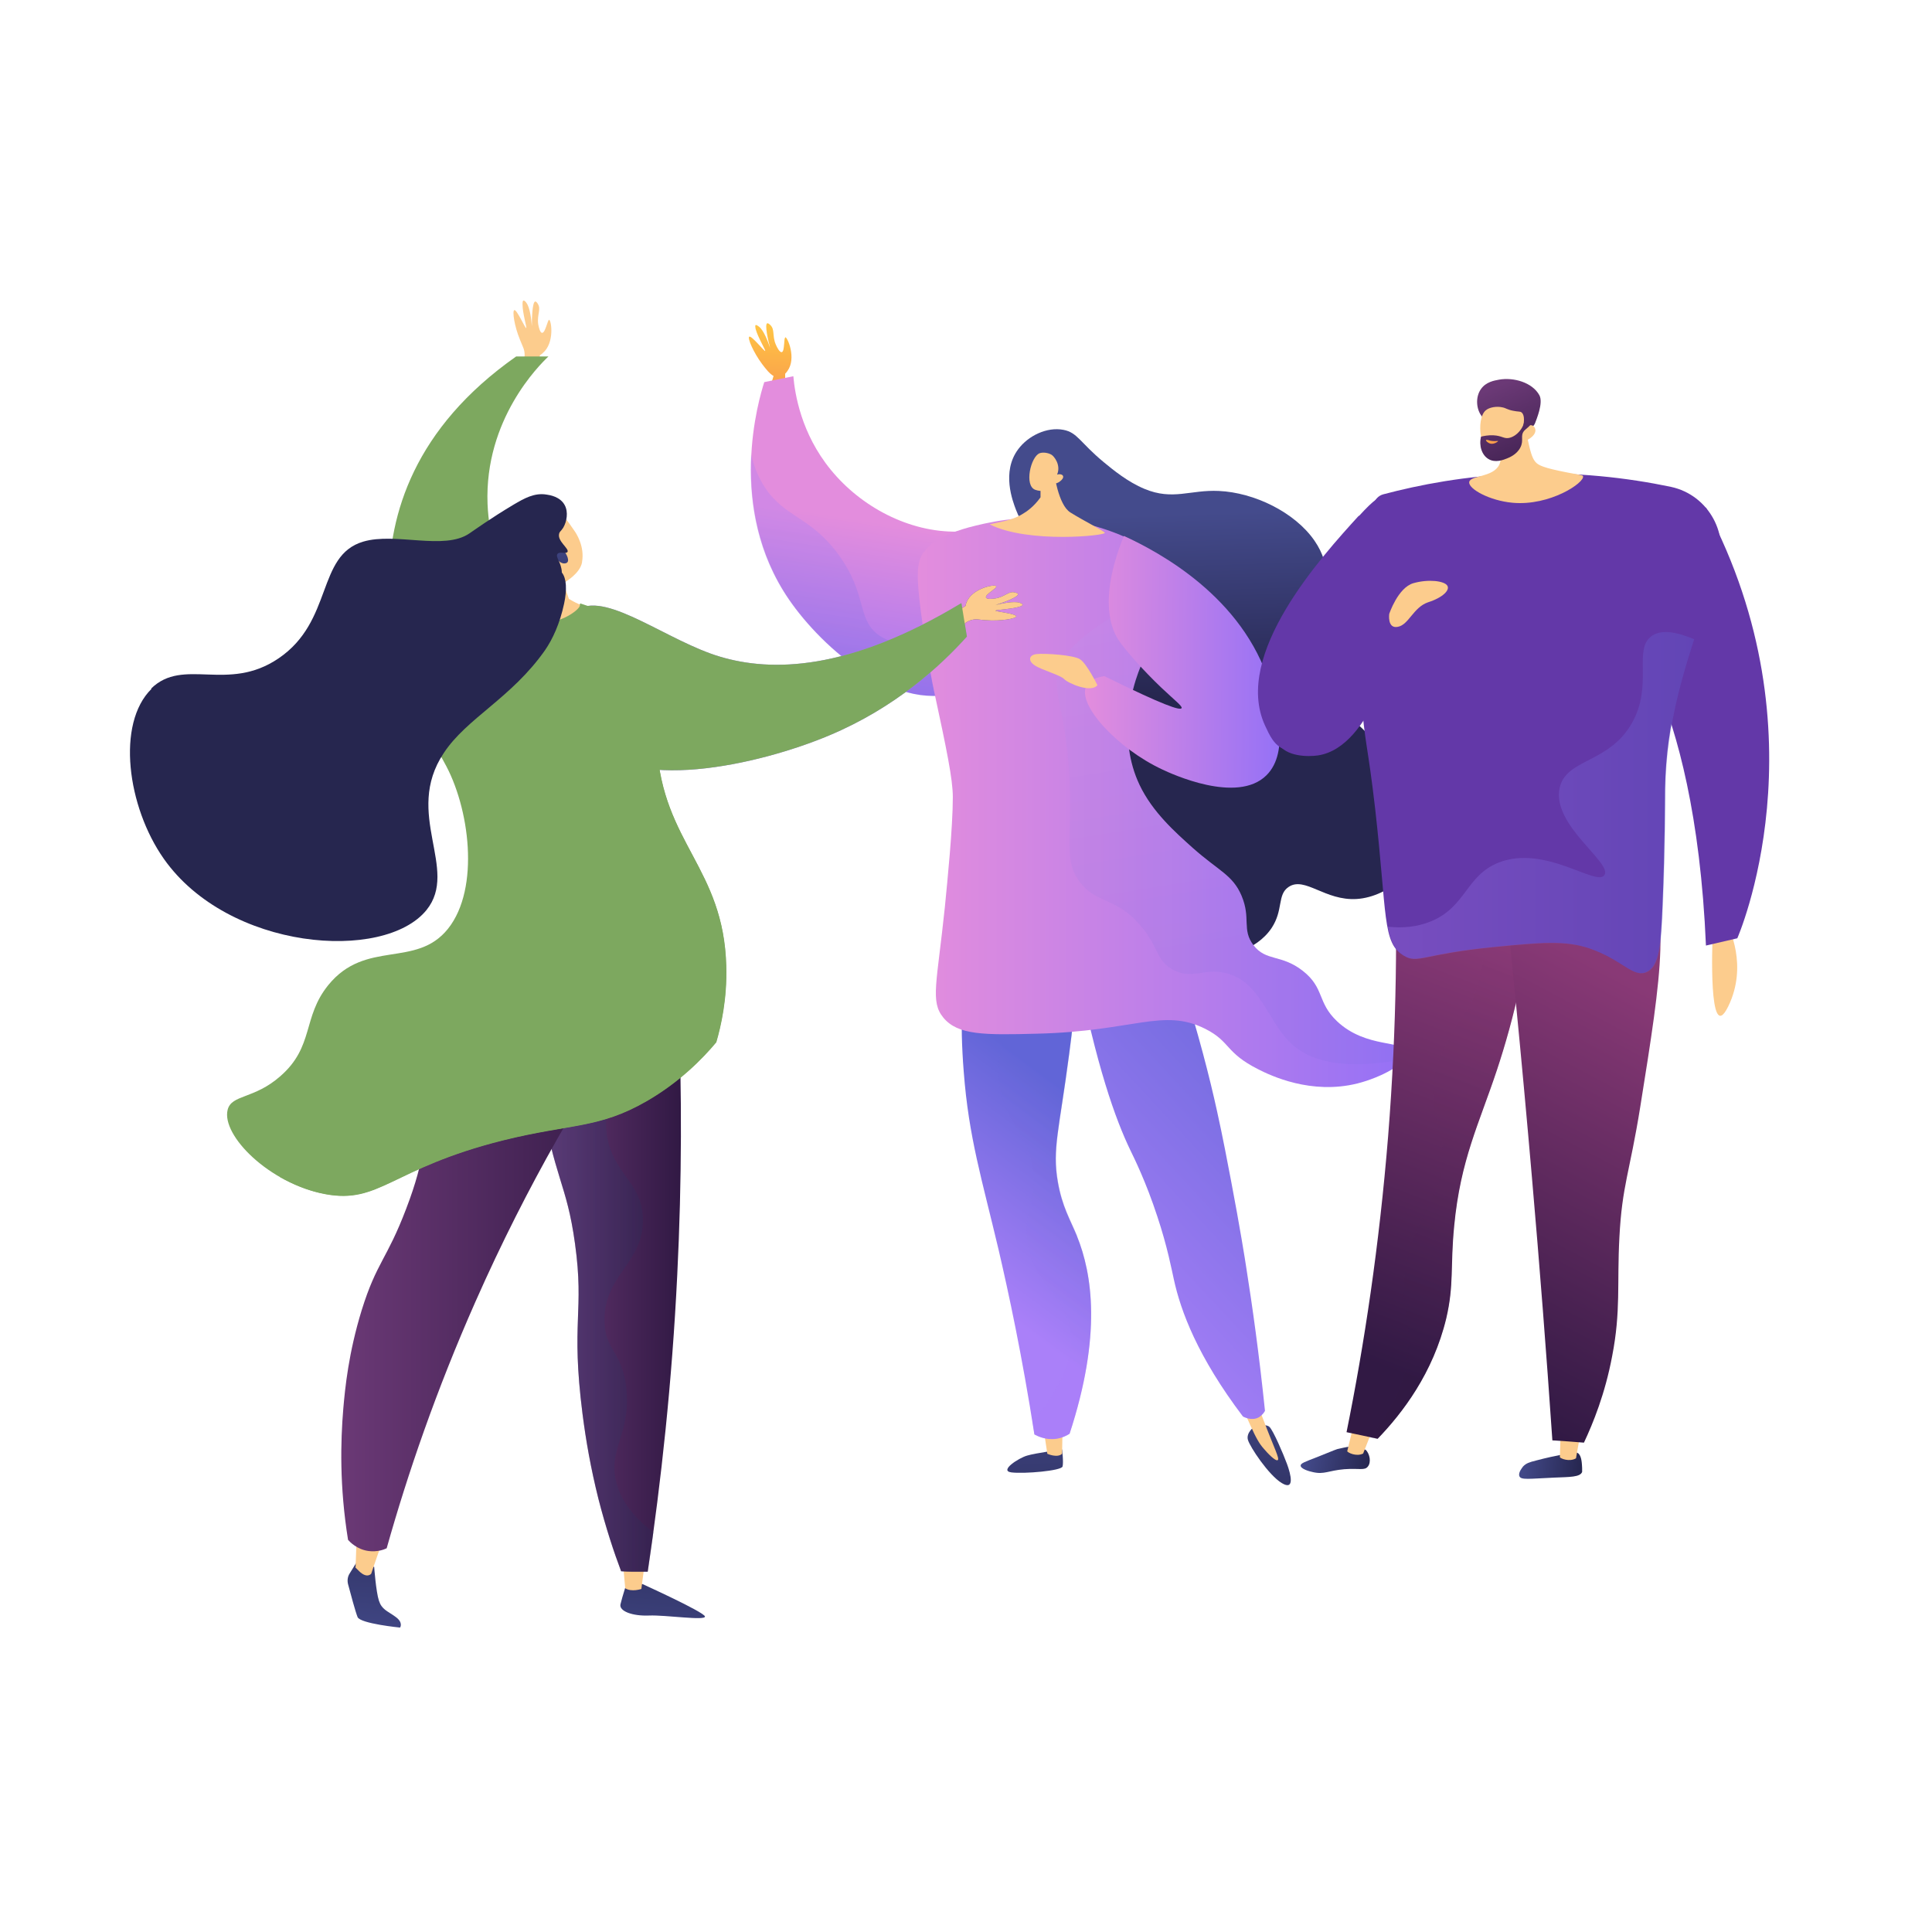
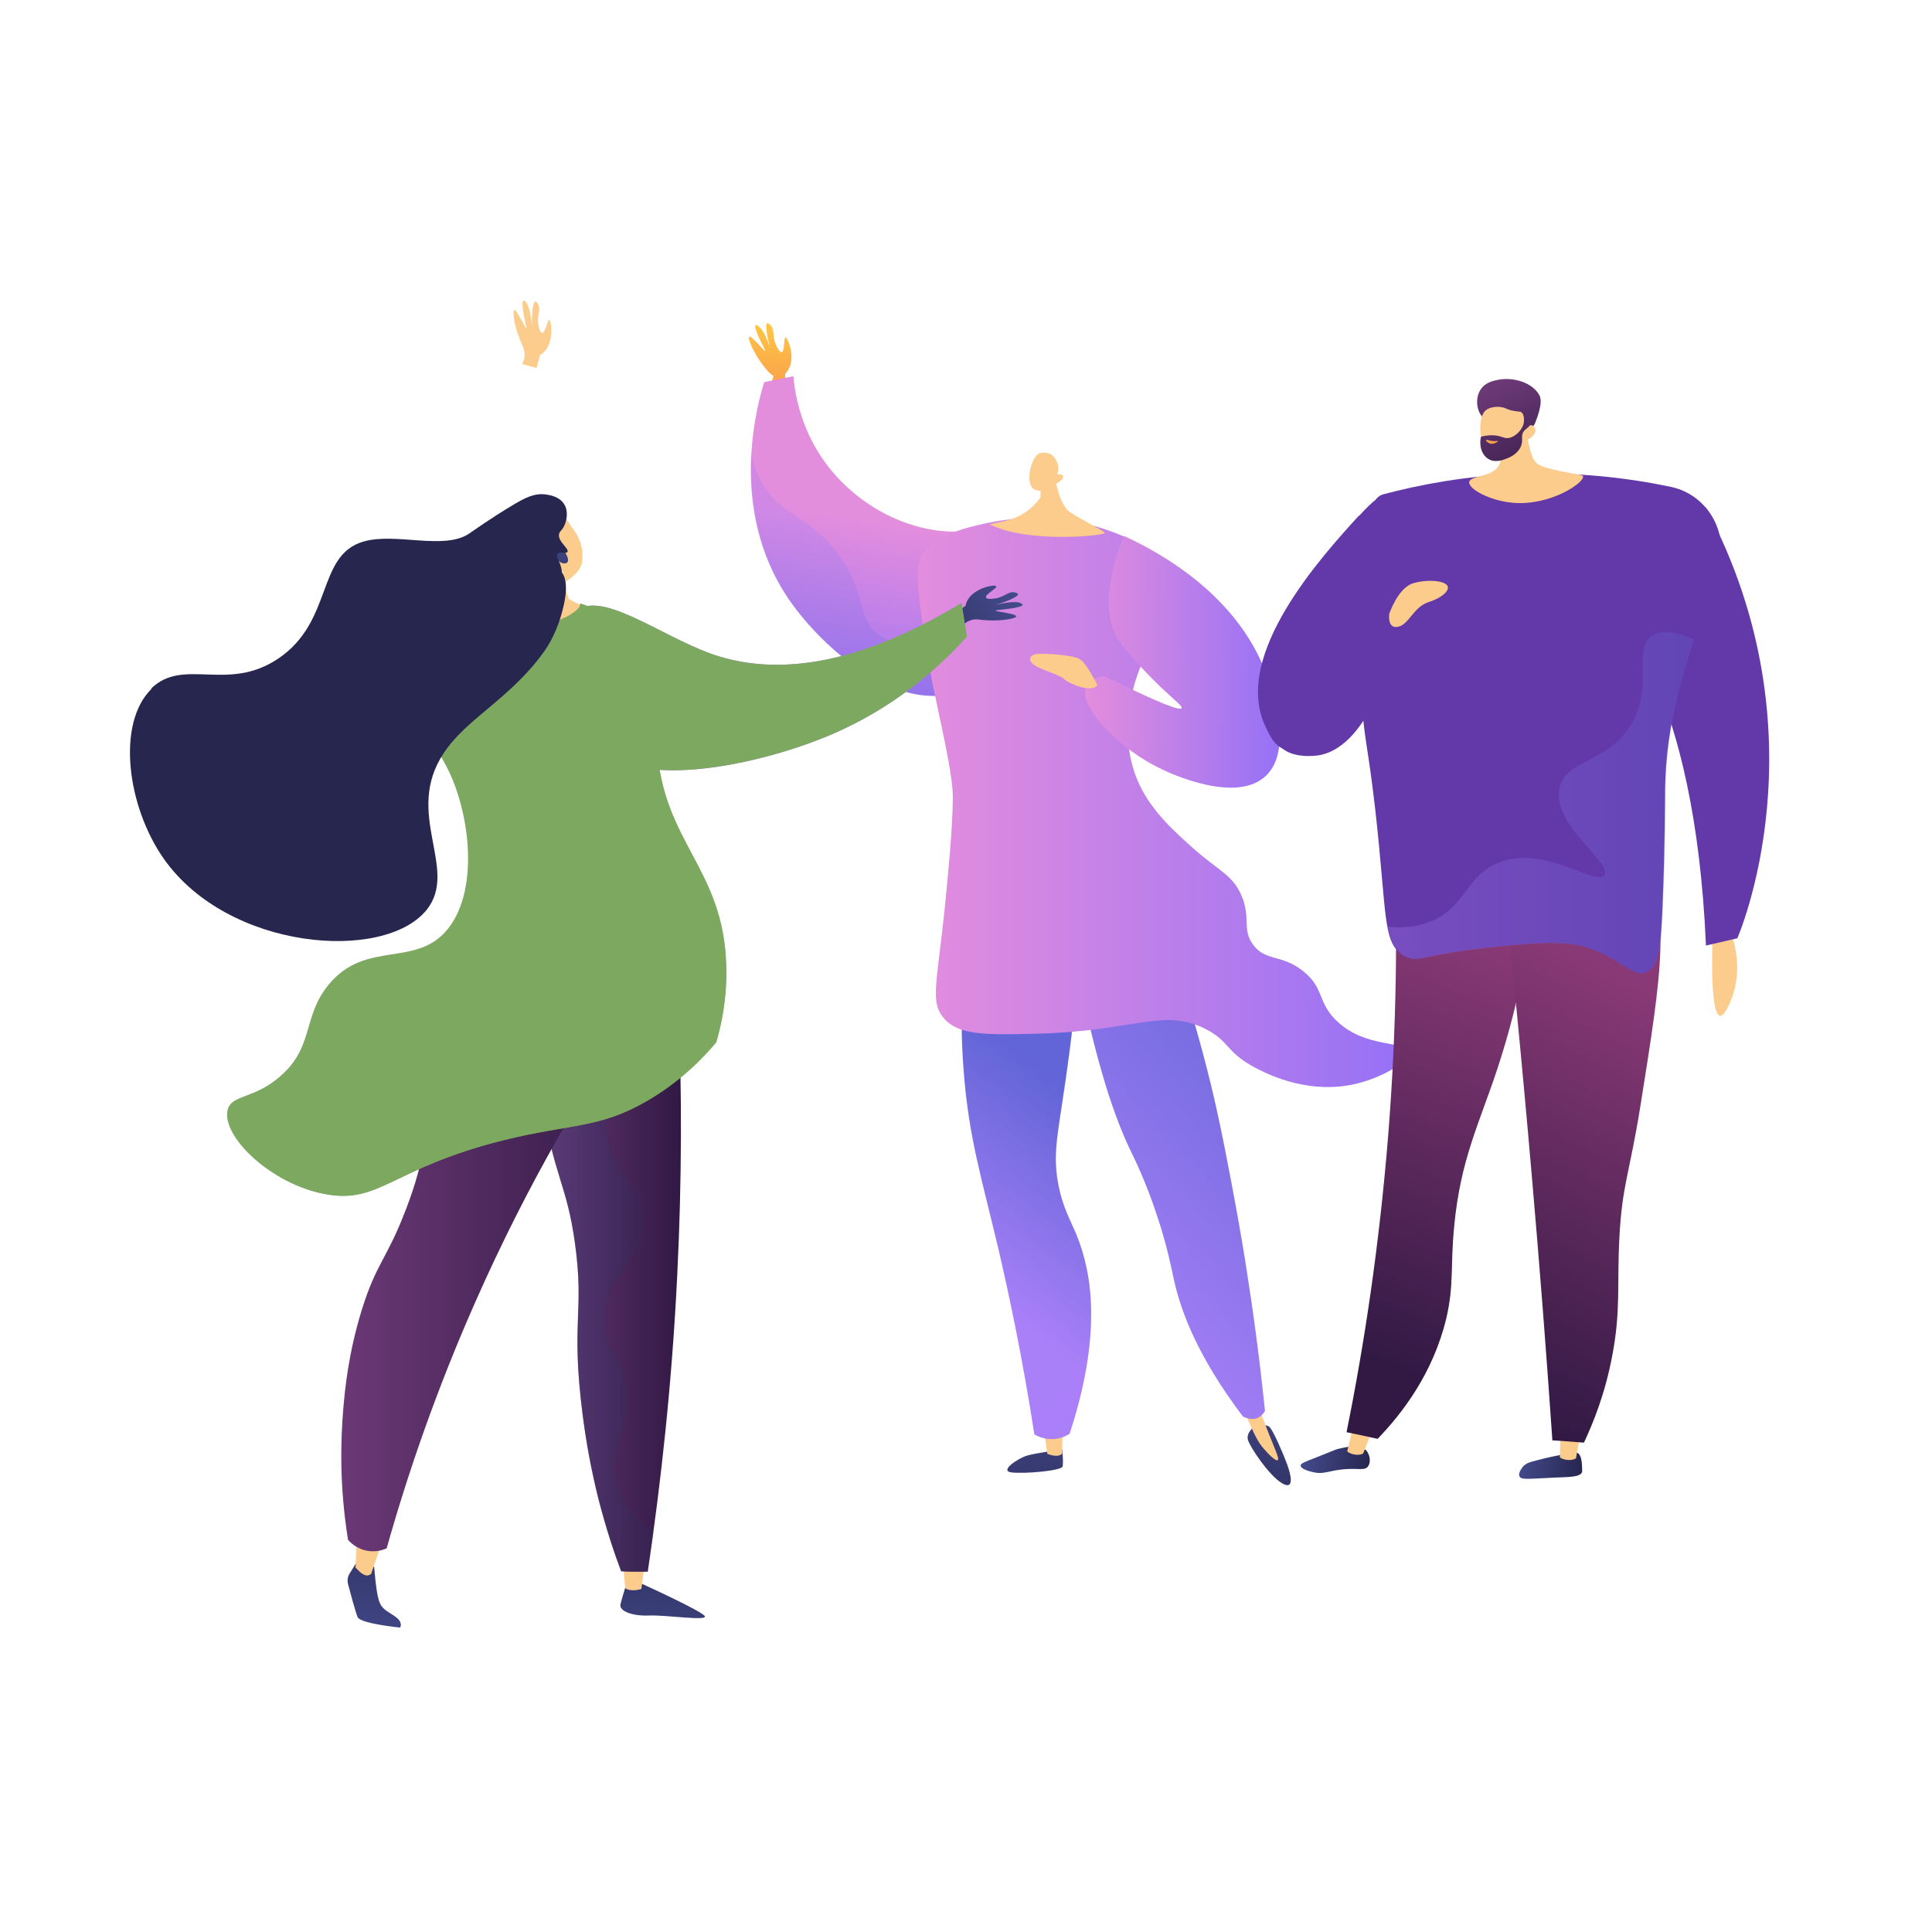
<svg xmlns="http://www.w3.org/2000/svg" xmlns:xlink="http://www.w3.org/1999/xlink" version="1.1" viewBox="0 0 850.4 850.4">
  <defs>
    <style>
      .cls-1 {
        fill: url(#Naamloos_verloop_39);
      }

      .cls-2 {
        opacity: .1;
      }

      .cls-2, .cls-3, .cls-4, .cls-5, .cls-6, .cls-7 {
        mix-blend-mode: multiply;
      }

      .cls-8 {
        fill: url(#linear-gradient-8);
      }

      .cls-9 {
        fill: url(#linear-gradient-7);
      }

      .cls-10 {
        fill: url(#linear-gradient-5);
      }

      .cls-11 {
        fill: url(#linear-gradient-6);
      }

      .cls-12 {
        fill: url(#linear-gradient-4);
      }

      .cls-13 {
        fill: url(#linear-gradient-2);
      }

      .cls-14 {
        fill: url(#linear-gradient);
      }

      .cls-15 {
        isolation: isolate;
      }

      .cls-16 {
        fill: #26264f;
      }

      .cls-3 {
        fill: url(#linear-gradient-9);
      }

      .cls-3, .cls-4, .cls-5, .cls-6, .cls-7 {
        opacity: .3;
      }

      .cls-4 {
        fill: url(#linear-gradient-3);
      }

      .cls-17 {
        fill: #fccc8d;
      }

      .cls-18 {
        fill: url(#linear-gradient-10);
      }

      .cls-19 {
        fill: url(#linear-gradient-11);
      }

      .cls-20 {
        fill: url(#linear-gradient-12);
      }

      .cls-21 {
        fill: url(#linear-gradient-13);
      }

      .cls-22 {
        fill: url(#linear-gradient-19);
      }

      .cls-23 {
        fill: url(#linear-gradient-14);
      }

      .cls-24 {
        fill: url(#linear-gradient-21);
      }

      .cls-25 {
        fill: url(#linear-gradient-20);
      }

      .cls-26 {
        fill: url(#linear-gradient-22);
      }

      .cls-27 {
        fill: url(#linear-gradient-25);
      }

      .cls-28 {
        fill: url(#linear-gradient-15);
      }

      .cls-29 {
        fill: url(#linear-gradient-17);
      }

      .cls-30 {
        fill: url(#linear-gradient-18);
      }

      .cls-31 {
        fill: url(#linear-gradient-27);
      }

      .cls-32 {
        fill: url(#linear-gradient-24);
      }

      .cls-33 {
        fill: url(#linear-gradient-26);
      }

      .cls-34 {
        fill: #6338a8;
      }

      .cls-5 {
        fill: url(#linear-gradient-28);
      }

      .cls-6 {
        fill: url(#linear-gradient-16);
      }

      .cls-7 {
        fill: url(#linear-gradient-23);
      }

      .cls-35 {
        fill: #7da85f;
      }
    </style>
    <linearGradient id="linear-gradient" x1="339.8" y1="143.7" x2="335.2" y2="206.9" gradientUnits="userSpaceOnUse">
      <stop offset="0" stop-color="#ffc444" />
      <stop offset=".3" stop-color="#fbab49" />
      <stop offset="1" stop-color="#f36f56" />
    </linearGradient>
    <linearGradient id="linear-gradient-2" x1="392" y1="230.8" x2="377.8" y2="320.1" gradientUnits="userSpaceOnUse">
      <stop offset="0" stop-color="#e38ddd" />
      <stop offset="1" stop-color="#9571f6" />
    </linearGradient>
    <linearGradient id="linear-gradient-3" x1="392.1" y1="230.8" x2="377.8" y2="320.1" gradientUnits="userSpaceOnUse">
      <stop offset="0" stop-color="#aa80f9" />
      <stop offset="1" stop-color="#6165d7" />
    </linearGradient>
    <linearGradient id="linear-gradient-4" x1="453.3" y1="601.6" x2="459" y2="703.9" gradientUnits="userSpaceOnUse">
      <stop offset="0" stop-color="#444b8c" />
      <stop offset="1" stop-color="#26264f" />
    </linearGradient>
    <linearGradient id="linear-gradient-5" x1="556.1" y1="595.9" x2="561.8" y2="698.2" xlink:href="#linear-gradient-4" />
    <linearGradient id="linear-gradient-6" x1="420.2" y1="562.3" x2="477.5" y2="485.3" xlink:href="#linear-gradient-3" />
    <linearGradient id="linear-gradient-7" x1="462.8" y1="571.8" x2="597.1" y2="446.6" xlink:href="#linear-gradient-3" />
    <linearGradient id="linear-gradient-8" x1="534.4" y1="225.6" x2="536.9" y2="307" xlink:href="#linear-gradient-4" />
    <linearGradient id="linear-gradient-9" x1="427.5" y1="567.7" x2="484.8" y2="490.8" xlink:href="#linear-gradient-3" />
    <linearGradient id="linear-gradient-10" x1="404.1" y1="353.3" x2="619.3" y2="353.3" xlink:href="#linear-gradient-2" />
    <linearGradient id="Naamloos_verloop_39" data-name="Naamloos verloop 39" x1="513.7" y1="228.3" x2="546.5" y2="429" gradientUnits="userSpaceOnUse">
      <stop offset="0" stop-color="#cab1f9" />
      <stop offset="1" stop-color="#6165d7" />
    </linearGradient>
    <linearGradient id="linear-gradient-11" x1="509.9" y1="277.6" x2="595.7" y2="277.6" gradientTransform="translate(-30.7 10.7) rotate(.3)" xlink:href="#linear-gradient-2" />
    <linearGradient id="linear-gradient-12" x1="-592.5" y1="-257.9" x2="-597" y2="-194.7" gradientTransform="translate(-91.3 -98.6) rotate(-122.7) scale(1 -1)" xlink:href="#linear-gradient-4" />
    <linearGradient id="linear-gradient-13" x1="-1909.9" y1="654.8" x2="-1903.2" y2="740" gradientTransform="translate(-1613.9) rotate(-180) scale(1 -1)" gradientUnits="userSpaceOnUse">
      <stop offset="0" stop-color="#26264f" />
      <stop offset="1" stop-color="#444b8c" />
    </linearGradient>
    <linearGradient id="linear-gradient-14" x1="-1783.4" y1="644.9" x2="-1776.7" y2="730" xlink:href="#linear-gradient-13" />
    <linearGradient id="linear-gradient-15" x1="-2539.9" y1="559.3" x2="-2474.7" y2="559.3" gradientTransform="translate(-2240.2) rotate(-180) scale(1 -1)" gradientUnits="userSpaceOnUse">
      <stop offset="0" stop-color="#311944" />
      <stop offset="1" stop-color="#6b3976" />
    </linearGradient>
    <linearGradient id="linear-gradient-16" x1="-2535.4" y1="559.3" x2="-2474.7" y2="559.3" gradientTransform="translate(-2240.2) rotate(-180) scale(1 -1)" xlink:href="#linear-gradient-13" />
    <linearGradient id="linear-gradient-17" x1="-2521.8" y1="552.9" x2="-2390.5" y2="552.9" xlink:href="#linear-gradient-15" />
    <linearGradient id="linear-gradient-18" x1="-1995.2" y1="-138.7" x2="-1933.6" y2="116.7" gradientTransform="translate(-1463.9 -602) rotate(-149.6) scale(1 -1)" xlink:href="#linear-gradient-3" />
    <linearGradient id="linear-gradient-19" x1="-3300.9" y1="-1095.5" x2="-3322.2" y2="-1061" gradientTransform="translate(-3139.4 -556.2) rotate(-148.5) scale(1 -1)" xlink:href="#linear-gradient-4" />
    <linearGradient id="linear-gradient-20" x1="106.1" y1="675.4" x2="133.7" y2="675.4" gradientTransform="translate(624.1 -38.4) rotate(5.2)" xlink:href="#linear-gradient-4" />
    <linearGradient id="linear-gradient-21" x1="-203.8" y1="635.9" x2="-174.4" y2="635.9" gradientTransform="translate(908.7 61.4) rotate(12.3)" xlink:href="#linear-gradient-4" />
    <linearGradient id="linear-gradient-22" x1="115.9" y1="531.6" x2="37.7" y2="355.2" gradientTransform="translate(668.4 54) rotate(177) scale(1 -1)" gradientUnits="userSpaceOnUse">
      <stop offset="0" stop-color="#311944" />
      <stop offset="1" stop-color="#893976" />
    </linearGradient>
    <linearGradient id="linear-gradient-23" x1="103.8" y1="537" x2="25.6" y2="360.6" xlink:href="#linear-gradient-22" />
    <linearGradient id="linear-gradient-24" x1="-249.5" y1="595.5" x2="-327.7" y2="419.1" gradientTransform="translate(417.5 -10.6) rotate(-176) scale(1 -1)" xlink:href="#linear-gradient-22" />
    <linearGradient id="linear-gradient-25" x1="-813" y1="-2.7" x2="-831.9" y2="-50.8" gradientTransform="translate(1494.1 179.2) rotate(-2.8)" xlink:href="#linear-gradient-15" />
    <linearGradient id="linear-gradient-26" x1="-818.8" y1="-.4" x2="-837.7" y2="-48.5" gradientTransform="translate(1494.1 179.2) rotate(-2.8)" xlink:href="#linear-gradient-15" />
    <linearGradient id="linear-gradient-27" x1="-837.3" y1="-29.4" x2="-836.3" y2="-20.6" gradientTransform="translate(1494.1 179.2) rotate(-2.8)" gradientUnits="userSpaceOnUse">
      <stop offset="0" stop-color="#ffc444" />
      <stop offset="1" stop-color="#f36f56" />
    </linearGradient>
    <linearGradient id="linear-gradient-28" x1="610.8" y1="353.4" x2="745.7" y2="353.4" xlink:href="#linear-gradient-3" />
  </defs>
  <g class="cls-15">
    <g id="Laag_1">
      <g>
        <path class="cls-14" d="M345.7,148.6c-.8,0-.2,6.1-1.6,6.4-.9.2-2.1-2.1-2.6-3.3-1.7-3.9-.3-6.7-2.5-8.7-.3-.3-.9-.8-1.3-.7-1.2.5.4,7.6,1.3,10.9-.9-2.7-2.8-7.8-4.9-9.4-.3-.2-1.1-.9-1.5-.7-.3.2-.1,1.1,0,1.7,1,3.7,4.5,9.4,4.2,9.7-.3.3-6-6.9-7-6.3-.9.5,1.8,6.9,5.7,12.1,1.6,2.1,3.2,4.2,5,5.2l-1.5,4.9h6.6v-5.9c.5-.5.8-.9,1-1.2,4.1-5.6,0-15-1-14.9Z" />
        <path class="cls-13" d="M336.4,168.2c4.3-.9,8.5-1.7,12.8-2.6.7,7.8,3.4,25.2,16.5,41.2,13.3,16.3,34.5,27.6,55.8,27.2,17.3-.3,23.5-8.2,29-4,12.1,9,3.6,61.4-26.3,73.7-28.5,11.7-62.3-18.6-76.8-39.7-27.9-40.6-13.3-88.5-11-95.8Z" />
        <path class="cls-4" d="M385.7,278.7c-8.4-7.1-4.2-17.4-16.5-34.4-12.4-17.1-23.6-16.2-32.6-29.9-2.4-3.7-4.6-8.4-6-14.5-1,18.6,1.7,42.4,16.7,64.1,14.5,21.1,48.3,51.5,76.8,39.7,14.8-6.1,24.4-22,28.8-37.7-41.6,21.5-59.1,19.5-67.2,12.7Z" />
        <path class="cls-12" d="M467.5,638s.7,5.7.2,7.5c-.5,1.9-16.9,3.3-22.5,2.6-5.6-.7,3.3-6.4,6.9-7.4,3.6-1.1,15.4-2.7,15.4-2.7Z" />
        <path class="cls-17" d="M459.3,628.6l1.7,11.3s4.4,2,6.5,0l.2-11.9-8.5.5Z" />
        <path class="cls-10" d="M551.9,628.1s-3.5,2.6-2.6,5.7c.9,3.1,9.1,15.5,14.9,19,5.8,3.5,4-3.8,2.3-8.4-1.7-4.6-6-14.6-7.7-16.3-1.7-1.7-6.9,0-6.9,0Z" />
        <path class="cls-17" d="M545.6,615.6c1.7,4.7,3.3,8.6,4.6,11.4,2.8,6.3,4.3,8.7,6.1,10.7,1.5,1.8,5.1,5.6,6.1,5,1-.6-1.6-5.3-6.7-18.8-.7-2-3.1-8.2-3.1-8.2h-7Z" />
        <path class="cls-11" d="M424.8,419.3c-1.2,11.8-2.4,30.1-.6,52.4,2.2,29,8,47.3,15.3,78.2,4.4,18.9,10.4,46.7,15.8,81.5,1.3.7,5,2.6,9.7,1.9,2.7-.4,4.7-1.5,5.8-2.2,14.2-43.4,10-70.3,3.2-87.1-2.9-7.1-6.5-12.8-8.4-23.8-2.5-14.5.6-22.7,5-56.3,3.2-24,2.6-27.7.5-31.3-8.4-14.4-34-14.1-46.4-13.3Z" />
        <path class="cls-9" d="M473.8,424.3c8.7,45,17.3,68.6,23.7,81.9,1.6,3.3,6.9,13.9,11.9,29.2,4.5,13.5,6.3,23.4,7.3,27.8,3,13.8,10.4,33.9,30.4,60.3.2.1,3.7,2.1,6.9.4,1.6-.9,2.5-2.3,2.8-2.9-2.6-25.2-5.6-46.4-8.2-62.8-.5-3.4-2.9-18.4-6.7-38.3-1.5-7.8-3.6-19.1-6.2-30.8-3.2-14.6-8.2-34.3-15.8-58.1-15.4-2.2-30.7-4.4-46.1-6.6Z" />
-         <path class="cls-8" d="M466.3,246.5c-4.9-4.6-14.4-9.8-19.1-22.1-1.4-3.7-6.5-16.7,1-26.7,4.4-5.9,12.6-9.9,19.9-8.5,6.2,1.2,7.2,5.5,17.7,14.2,4.1,3.4,10.7,8.8,18,11.8,12.5,5.2,20.1.3,32.7.9,15.5.7,33.4,9.3,42.1,21.9,15.4,22.3-6.9,44.9,9.9,71,5.5,8.6,8.2,6.6,21.3,23.2,13.1,16.6,19.6,24.9,18.5,35-1.6,14.1-16.8,27.6-31.1,28.5-14,.9-22.9-10.1-30-5.3-5.1,3.4-2.2,10.1-7.5,18.1-6.9,10.3-20.6,12.4-22.8,12.7-20.4,3.1-48-20.9-59.6-49.2-21.1-51.2,16-100.6-10.9-125.4Z" />
        <path class="cls-3" d="M474.1,543.9c-2.9-7.1-6.5-12.8-8.4-23.8-2.5-14.5.6-22.7,5-56.3,3.2-24,2.6-27.7.5-31.3-4.6-7.8-14.2-11.3-24.1-12.7.1.5.3,1,.4,1.5,5.2,23.6-14.6,38-5.7,63.9,4.4,12.8,11.4,15.7,13,30.6,1.5,13.9-4,16.8-2.8,29.4,1.8,18.9,15.2,23.5,18.7,37.9,2.3,9.4.4,23.1-16.2,43,.3,1.7.6,3.4.8,5.2,1.3.7,5,2.6,9.7,1.9,2.7-.4,4.7-1.5,5.8-2.2,14.2-43.4,10-70.3,3.2-87.1Z" />
        <path class="cls-18" d="M406.7,243.1c1.3-2,5.4-7.6,23-11.8,8.8-2.1,25.1-5.6,46.1-1.2,28.8,6.1,46.7,23.4,53.5,30.6-5.5,3.6-20.8,14.6-28.3,35.4-2.4,6.5-9.3,28.6.6,49.4,5.7,12,15.8,20.9,23.5,27.8,11.5,10.2,17.5,11.8,21.4,21,4.2,10,0,14.8,5.2,21.7,5.6,7.3,12.2,3.9,21.7,11.3,9.7,7.6,6.3,13.9,15.1,22.2,12.9,12.2,30,8.2,30.8,13.7.7,4.7-11.5,11.1-21.8,13.7-20.4,5.1-38.3-3.5-43.6-6.2-14.7-7.4-12.1-12.1-23.3-17.8-18.7-9.4-31.5,1.1-74.2,2.1-23.1.6-34.8.7-41.2-7.1-5.8-7.1-2.8-15,.7-48.7,0,0,0,0,0,0,1.1-11.3,3.5-34.9,3.5-48.3,0-7.9-2.7-20.9-8.3-46.9-.3-1.5-3.3-15.6-5.7-34.3-2.2-16.9-1.9-22.1,1.2-26.8Z" />
        <g class="cls-2">
-           <path class="cls-1" d="M588.5,449.6c-8.9-8.4-5.4-14.7-15.1-22.2-9.5-7.4-16.1-4-21.7-11.3-5.2-6.8-1-11.7-5.2-21.7-3.9-9.2-9.8-10.7-21.4-21-7.7-6.8-17.8-15.8-23.5-27.8-9.9-20.8-3-42.9-.6-49.4,7.6-20.8,22.8-31.8,28.3-35.4-.5-.6-1.2-1.2-1.8-1.9-36.4,5-57.6,26-60.3,32.3-6.1,14.4,3.5,19.7,3.8,61.2.1,19.9-2,27.7,4.4,36,7.4,9.5,15.9,6.5,26.5,18.9,8.2,9.5,6.9,15.6,14.5,19.6,8.2,4.3,13.5-.7,22.7,1.3,15.5,3.3,18.8,21.2,29,30.9,7.7,7.4,22.1,12.6,50.3,7,.7-1,1-1.9.8-2.7-.8-5.5-17.9-1.5-30.8-13.7Z" />
-         </g>
+           </g>
        <path class="cls-19" d="M478.1,302.1c-3.9,8.2,13.8,27.4,33.5,36.6,4,1.9,32.9,15.3,45.8,2.6,10.7-10.5,4-32.4,1.5-40.2-11.8-38.4-48.7-58.1-64.2-65.2-11.7,28.9-5,41.8-2.3,45.9,2.8,4.2,10.6,13.1,18.8,20.9,5.8,5.5,9.4,8.2,8.9,9-.6,1.1-7.5-1-34-14.1-3.1.5-6.7,1.6-8.1,4.4Z" />
        <path class="cls-17" d="M463.9,207.6s1.8,14.7,7.3,18c5.4,3.4,14.2,7.8,15.1,8.9,1,1.2-33.6,4.9-50.7-3.7h0c5.6-1.2,7.2-1.6,7.2-1.6,1.5-.4,4.4-1.2,7.2-2.9,1.9-1.1,5.1-3.3,8-7.4v-8.1c0,0,5.9-3.3,5.9-3.3Z" />
        <path class="cls-17" d="M464.8,212.8s-3.5,4.8-9.1,2.8c-5-1.8-2-14.6,1.9-16.1,1.3-.5,3.7-.3,5.3.7,1.1.7,4.2,4.5,2.4,8.7,1.3-.4,2.4,0,2.6.6.4.8-.7,1.9-1,2.1-.8.8-1.8,1.1-2.3,1.2Z" />
        <path class="cls-17" d="M483,301.5s-4.7-9.5-7.6-11.3c-2.8-1.9-15.6-2.7-19.1-2.3-3.6.4-3.8,3.1-.8,5,3,2,11.4,4.3,12.9,6,1.5,1.7,11.9,6.4,14.7,2.6Z" />
      </g>
      <g>
        <path class="cls-17" d="M241.8,140.7c-.8-.1-1.7,5.9-3.2,5.8-.9,0-1.5-2.6-1.7-3.8-.6-4.2,1.4-6.6-.2-9-.2-.4-.7-1-1.1-1-1.3.2-1.5,7.4-1.5,10.9-.2-2.8-.8-8.2-2.4-10.3-.2-.3-.8-1.1-1.3-1-.4.1-.4,1-.4,1.7,0,3.9,2,10.3,1.6,10.4-.4.2-4.1-8.2-5.2-7.9-1,.3,0,7.1,2.5,13.1.4,1,.8,1.9,1.2,2.9,1.2,2.5,1.1,5.4-.3,7.7h0c0,.1,6.4,1.8,6.4,1.8l1.5-5.7c.6-.3,1-.7,1.2-.9,5.3-4.4,3.8-14.5,2.8-14.6Z" />
-         <path class="cls-35" d="M227.2,156.9h14.2c-3.9,3.7-28.2,27.6-26.8,64.9,1.2,30.2,18.5,49.7,23.2,54.8-10.4,20.7-23.8,28.5-30.1,31.4-2.3,1.1-22.5,10.8-24.6,3.4-.6-2-45.8-91.4,44.1-154.5Z" />
        <path class="cls-20" d="M438.5,258.2c.4.7-5,3.5-4.5,4.8.4.9,2.9.6,4.2.4,4.2-.7,5.8-3.4,8.6-2.6.4.1,1.2.3,1.3.7.2,1.3-6.6,3.8-9.9,4.8,2.7-.7,8.1-1.8,10.6-1,.3.1,1.3.5,1.3.9,0,.4-.8.7-1.5.9-3.7,1.1-10.4,1.3-10.4,1.7,0,.4,9.1,1.3,9.1,2.5,0,1-6.8,2.2-13.3,1.7-1,0-2.1-.2-3.1-.3-2.7-.4-5.4.6-7.2,2.7h0c0,.1-3.6-5.5-3.6-5.5l4.9-3.2c.1-.6.3-1.2.4-1.5,2.5-6.4,12.6-8.1,13-7.2Z" />
        <path class="cls-21" d="M282.9,697.3s26.9,12.2,27.4,14.2c.4,2-17.3-.7-24.6-.4-7.3.3-13.2-1.9-12.6-4.9.7-3.1,3.2-10.8,3.2-10.8l6.6,1.9Z" />
        <path class="cls-17" d="M283.9,687.3l-1.6,12.1s-4.3,1.5-7.1-.3l-1.2-13.3,10,1.5Z" />
        <path class="cls-23" d="M157,687.6l-3.1,5c-.9,1.4-1.1,3.1-.7,4.7,1.1,4.2,3.3,12.3,4.2,14.5,1.3,2.9,18.7,4.6,18.7,4.6,0,0,1.6-2.2-2.1-4.8-3.6-2.6-5.9-3.1-7.2-7-1.3-3.9-2.1-14.9-2.1-14.9l-7.7-2.1Z" />
        <path class="cls-17" d="M170.1,674.8c-1.1.9-6.7,17.9-6.7,17.9,0,0-1.8,2.3-5.3-1.1-3.4-3.4-1.6-1.5-1.6-1.5l.6-16.7,12.9,1.4Z" />
        <path class="cls-28" d="M298.7,443.7c1.4,36.2,1.5,75.5-.6,117.5-2.3,47.3-7.1,91-13,130.6-2.2,0-4.5,0-6.9,0-1.6,0-3.2-.1-4.8-.2-3.1-8.2-6.7-19-10-31.9-3.4-13.6-5.5-25.7-7-37.4-5.2-41,.9-44.6-3.3-74.9-3.7-26.9-9-27.9-15.3-66.1-6.8-41.4-1.7-47.6.7-49.9,10.4-9.6,34.9-3.1,60.1,12.4Z" />
        <path class="cls-6" d="M238.6,431.3c9.9-9.1,32.6-3.6,56.6,10.3-27.6,29.8-30.6,49.1-27.3,61.7,3.7,14.2,15.1,18.3,15.1,33.8,0,19.1-17.2,24.1-16.9,44.3.2,13.3,7.8,13.2,9.6,29.7,2.1,19.5-7.8,26.2-4.6,40.6,1.4,6.2,5.3,14.3,16.5,22.7-.8,5.9-1.6,11.8-2.5,17.5-2.2,0-4.5,0-6.9,0-1.6,0-3.2-.1-4.8-.2-3.1-8.2-6.7-19-10-31.9-3.4-13.6-5.5-25.7-7-37.4-5.2-41,.9-44.6-3.3-74.9-3.7-26.9-9-27.9-15.3-66.1-6.8-41.4-1.7-47.6.7-49.9Z" />
        <path class="cls-29" d="M281.6,443.1c-23.8,34.8-49.4,78-72.3,129.8-17.3,39.1-29.9,75.9-39.1,108.6-1.2.6-4.2,1.7-8,1.2-5.1-.7-8.2-4-9-4.9-3.8-23.5-3.3-43.3-2.1-57.7.8-9.2,2.3-24.5,8.1-43.4,6.6-21.2,11.1-22.3,19.6-44.7,8.9-23.2,6.7-29,15.2-58.1,3.5-11.9,9.3-29.7,19-51,22.8,6.7,45.6,13.4,68.4,20.1Z" />
        <path class="cls-30" d="M423.2,265.6c.8,4.9,1.6,9.7,2.4,14.6-11.7,13-31.5,31.3-60.6,43.5-30.9,13-88.6,26.1-106.3,1.5-10.8-15-17.3-49.7-3.9-57.2,12.9-7.2,39.5,14.4,62.3,21.1,22.3,6.6,56.1,6.5,106-23.6Z" />
-         <path class="cls-17" d="M438.5,258.2c.4.7-5,3.5-4.5,4.8.4.9,2.9.6,4.2.4,4.2-.7,5.8-3.4,8.6-2.6.4.1,1.2.3,1.3.7.2,1.3-6.6,3.8-9.9,4.8,2.7-.7,8.1-1.8,10.6-1,.3.1,1.3.5,1.3.9,0,.4-.8.7-1.5.9-3.7,1.1-10.4,1.3-10.4,1.7,0,.4,9.1,1.3,9.1,2.5,0,1-6.8,2.2-13.3,1.7-1,0-2.1-.2-3.1-.3-2.7-.4-5.4.6-7.2,2.7h0c0,.1-3.6-5.5-3.6-5.5l4.9-3.2c.1-.6.3-1.2.4-1.5,2.5-6.4,12.6-8.1,13-7.2Z" />
        <path class="cls-35" d="M423.2,265.6c.8,4.9,1.6,9.7,2.4,14.6-11.7,13-31.5,31.3-60.6,43.5-30.9,13-88.6,26.1-106.3,1.5-10.8-15-17.3-49.7-3.9-57.2,12.9-7.2,39.5,14.4,62.3,21.1,22.3,6.6,56.1,6.5,106-23.6Z" />
        <path class="cls-35" d="M237.4,267.6c23.1-.4,40.9.3,50.7,10.6,10.4,10.8-.6,22.6,1.1,50.4,2.6,42.6,29.4,53.5,30.5,96.7.4,14.5-2.3,26.3-4.4,33.5-6.1,7.3-16.1,17.5-30.6,25.9-21.2,12.2-33.2,9.8-63.4,17.3-49.3,12.4-54.1,28.2-78.3,23.6-24.5-4.7-45.6-25.8-42.8-37.1,1.7-6.8,11.6-4.6,23.2-14.8,15-13.1,9.6-25.9,21.1-40.1,16.5-20.3,38.6-7.2,52.7-24.8,14.2-17.8,9.5-53.6-1.7-73.3-7.3-12.9-10.3-27.8-16.5-41.3-.5-1.1-1.1-2.9-.8-5.2,1.2-8.6,15.8-13,26.8-16.2,16.8-4.9,30.4-5.2,32.3-5.3Z" />
        <path class="cls-35" d="M259.9,267.1l-4.5-1.5s-1.3,6.1-16,6.6c-8.1-.2-13.3-4.8-13.3-4.8l-3.2,2.2s6.6,8.7,17.5,8.7c14,0,19.4-11.1,19.4-11.1Z" />
        <g>
          <path class="cls-17" d="M256.2,247.3c1.2-6.7-2.5-12.5-3.4-13.7-3.5-5.2-4.3-5.9-5.8-6.7l-2.1-1s-.1,0-.2,0c-1.3-.3-5.6,0-6.5.2-2.7.8-4.7,12.4-2.3,28.4-.1,1.3-.2,2.5-.3,3.8-6.2-.9-8-.3-8.3.6-.7,1.8,3.6,12.3,9.5,14.4,7.4,2.6,17.7-4.2,18.4-6.6.3-1,.2-.1-4.8-3.1-.5-1.5-1.9-5.4-2.4-6.9,1.1-.7,7.3-4.3,8.2-9.2Z" />
          <path class="cls-22" d="M247.8,241.9c-1.4-1.6-3.4.2-3.2,2.4.2,2.2,2.5,4.2,4.5,3.6,2-.6.5-3.9-1.3-6Z" />
          <path class="cls-16" d="M66.5,303.1c14.3-14,33.7,1.9,56.1-13.3,24.2-16.4,16.6-45.3,37.3-51.4,14.2-4.2,35.6,4,46.7-3.6,1.8-1.2,9.1-6.5,19.5-12.7,4.6-2.7,9.1-5.3,14.5-4.4,1.4.2,6,.9,8,4.7,1.6,3,.9,7.2-.7,9.9-1,1.6-1.6,1.6-1.8,2.7-.8,3.2,4.5,6.5,3.7,7.9-.6,1.1-3.5-.3-4.4.9-1.1,1.4,1.8,3.8,1.9,8.2,2.1,2.6,2.3,7.6,1,13.7-1.9,8.9-5.1,15.7-8.4,20.5-14.8,21.1-34.5,29.9-44.6,45.3-17.8,26.8,7,51.1-7.6,69.1-18.7,23-87.2,17.8-115.6-22.6-16.1-22.9-21-59.5-5.4-74.8Z" />
        </g>
        <path class="cls-35" d="M160.4,489c23.2-15.4,44.2,2.2,60.6-11.4,13.5-11.2,2.4-25.8,17.1-45.5,16-21.6,38.3-16.1,43.6-32.2,5.5-16.7-16.5-28-17.1-51.2-.3-11.8,5-27.2,26.2-45.7-1.1,6.7-2.3,15-1.7,25.5,2.6,42.6,29.4,53.5,30.5,96.7.4,14.5-2.3,26.3-4.4,33.5-6.1,7.3-16.1,17.5-30.6,25.9-21.2,12.2-33.2,9.8-63.4,17.3-49.3,12.4-54.1,28.2-78.3,23.6-7.1-1.3-13.8-4.1-19.8-7.5,7.1-1.1,12.3-3.5,16.3-6.3,10.6-7.3,8.7-14.7,20.8-22.7Z" />
      </g>
      <path class="cls-17" d="M760.7,408s8.9,16.8,0,35c-8.9,18.2-6.9-29.9-6.9-29.9l6.9-5.1Z" />
      <path class="cls-34" d="M750.9,416.2l13.8-3.2s39.4-89.4-13.8-189.6l-40.3,46.9s35.4,31.6,40.3,145.9Z" />
      <path class="cls-34" d="M598.1,227c-16.4,18-55.6,61.1-41.3,92.3,2,4.3,4,8.9,8.7,10.6,13.5,5,25.5-23.3,55.8-28.8,15.5-2.8,20.8,3.1,26-1.9,15.8-15.3-13.2-82.8-35.6-81.7-4,.2-7.1,2.6-13.5,9.6Z" />
      <path class="cls-25" d="M694.8,639.8c1.4,1.3,1.5,4.4,1.6,6.4,0,.9,0,1.3,0,1.7-.9,2.3-5.3,2.2-12.4,2.5-11.1.5-14.5,1.1-15.2-.6-.7-1.6,1.4-4,1.6-4.3,1.3-1.4,2.8-1.9,5.6-2.6,5.3-1.4,8.9-2.1,10-2.3,6.8-1.4,7.9-1.6,8.8-.8Z" />
      <path class="cls-17" d="M687,628.7l-.4,12.7c.3.6,4.2,2.2,7.1.5l2.2-12.5-8.8-.6Z" />
      <path class="cls-24" d="M601.1,638.1c1.9,1.9,2.5,5.6,1,7.4-1.4,1.9-3.8.7-10.4,1.2-7,.6-8.8,2.4-13.7,1.3-2-.4-5.5-1.5-5.5-2.9,0-1,1.7-1.6,7.4-3.8,8.1-3.2,8.1-3.4,9.8-3.7,4.4-1,8.7-1.9,11.3.6Z" />
      <path class="cls-17" d="M595.9,626.8l-2.9,12c.3.6,4,2.5,7,1l4.6-11.7-8.8-1.3Z" />
      <path class="cls-26" d="M613.6,367.3c1.6,39.6,1.3,84.2-2.6,132.9-3.9,48.1-10.5,91.7-18.3,130.2,4.6,1,9.2,1.9,13.7,2.9,10.9-11.3,24.4-28.9,30.2-53,3.5-15,1.7-22.5,3.5-40.8,2.8-29.1,10.9-44.7,18.8-68.5,7.1-21.4,15.2-52.6,18.2-93.9-21.1-3.3-42.3-6.6-63.4-9.8Z" />
      <path class="cls-7" d="M619.9,552.3c5-20,14.8-25.3,15.1-44.1.2-13.3-4.5-14.4-4.2-27.2.5-19.4,11.8-29.5,17.5-41.7,6-12.9,8.3-33.5-7.9-67.9,12.2,1.9,24.4,3.8,36.6,5.7-3,41.3-11.1,72.6-18.2,93.9-7.9,23.8-16,39.4-18.8,68.5-1.8,18.3,0,25.8-3.5,40.8-5.7,24.1-19.3,41.7-30.2,53-1.2-.2-2.3-.5-3.5-.7,11.8-14,15.9-26.6,17-36.8,1.7-16.6-5.1-23.4,0-43.5Z" />
      <path class="cls-32" d="M659.4,364.8c5.4,50.2,10.4,101.3,14.9,153.4,3.4,39.1,6.4,77.7,9,115.8,4.6.3,9.3.6,13.9,1,4-8.5,9.3-21.5,12.4-38,3.9-20,2.1-31.7,3.2-52.3,1.2-23.1,4.5-28.3,9.2-57.6,9.5-59.4,14.3-89.2-.8-106.7-4.9-5.7-20.1-19.8-61.9-15.6Z" />
      <path class="cls-34" d="M755.8,251.6c6-16-3.6-33.7-20.3-37.3-19.1-4-41.9-6.7-67.6-5.7-22.9.9-42.9,4.7-59.1,9-2.1.6-3.7,2.3-4.1,4.4-2.1,11.5-4.1,23-6.2,34.5-.5,12.7-.7,29.9.7,50.2,1.4,20.3,2.8,20.6,6.1,49.3,5.3,46.8,3.1,59,12.5,64.6,6.1,3.7,8.3-.8,39.5-3.8,20.9-2.1,31.6-3,42.2.6,14.4,4.9,19.3,13.1,25.2,10.4,5.7-2.6,6.4-12.4,7.1-29.6,1.1-26.5,1-44.5,1.1-51,.5-29.6,8-52.2,17.6-81.1,1.7-5.2,3.5-10,5.2-14.6Z" />
      <g>
        <path class="cls-17" d="M670.7,179.4c.3,7.4,1.5,13.3,2.5,17.3,1.1,4.6,1.9,5.7,2.7,6.7,1.3,1.4,3.3,2.5,14.1,4.6,5.9,1.1,6.6,1.1,6.8,1.6.8,2.8-14.5,13.2-31,11.7-10.1-.9-19.5-6.1-19.1-9.1.4-3,10.5-2,13.2-7.6,1.9-3.9-.7-9.2-3.7-13.5,2.4-5.1,12.2-6.6,14.6-11.7Z" />
        <g>
          <path class="cls-27" d="M652.3,183.3c-2.5-3-3-8.5-.4-12.1,2.2-3.1,5.8-3.7,8-4.1,6.3-1.1,14.6,1.2,17.7,6.9,1.8,3.4-1.4,10.8-1.9,12.2-.6,1.5-1.7,2.1-2.7,3.2-1.4,1.6-3.6,4.2-7.2,8.5-.4-1.2-.9-2.7-1.7-4.3-.3-.6-1.5-3-3.3-4.9-3.5-3.9-6.2-2.6-8.6-5.4Z" />
          <path class="cls-17" d="M671.1,194.2s-3.8,7.1-12.2,7c-7.5,0-9.5-16.8-4.9-20.6,1.5-1.3,4.7-1.9,7.3-1.3,1.6.3,2.1,1,4.7,1.5,2.4.5,3,.2,3.7.7.9.7,1.7,2.5.5,7.5,1.4-1.5,3-2.2,4.3-1.7.2,0,.7.4,1,.9,1.1,1.9-.5,4.4-4.4,6Z" />
          <path class="cls-33" d="M670,180.4c-.3.3.8,1.6,1,3.5.4,3.7-3.2,8.3-7,8.9-2.2.3-2.9-1-6.7-1.2-2.3-.1-4.2.3-5.4.6-1,4.1.4,8.1,3.2,9.8,3,1.9,6.7.4,8.2-.2,1-.4,4.3-1.7,5.9-4.8,1.7-3.3-.2-5.1,1.7-7.4,1-1.1,2.4-1.7,3.6-3.9.3-.6.6-1.1.7-1.5-2-1.9-4.7-4.4-5.2-3.9Z" />
          <path class="cls-31" d="M654.7,193.6s1.7.8,4.4.5c.1,0,.3,0,.3,0,0,.3-1.7,1.5-3.3,1.2-1.2-.3-2.2-1.3-2-1.6,0-.1.3-.1.6,0Z" />
        </g>
      </g>
      <path class="cls-5" d="M630,405.5c15.4-6.5,15.3-20.1,29.6-25.8,20.5-8.1,43.1,10.7,46.6,5.5,3.7-5.4-23.3-22-19.7-38.4,2.9-13,21.7-10.7,31.8-28.5,9.6-16.9.3-32.5,8.8-38.4,3-2.1,8.4-2.9,18.6,1.5-7.1,22.1-12.2,41.7-12.6,65.9,0,6.5,0,24.5-1.1,51-.7,17.2-1.4,27-7.1,29.6-6,2.7-10.8-5.5-25.2-10.4-10.6-3.6-21.3-2.6-42.2-.6-31.2,3.1-33.4,7.5-39.5,3.8-4-2.4-5.9-6-7.1-12.8,6.3.7,12.9.2,19.3-2.5Z" />
      <path class="cls-34" d="M612.8,269.3c-28,11.7-40.1,28.1-45.2,36.8-3.2,5.6-8.5,14.9-5,21.1,3.3,5.8,12.9,6,17.6,5.3,23.9-3.7,34.1-49.4,35.1-53.9l-2.5-9.2Z" />
      <path class="cls-17" d="M611.5,270.2s3.8-11.5,10.6-13.5c6.7-1.9,13.5-1,14.9,1,1.4,1.9-1.8,5.3-8.4,7.4-6.5,2.2-8.5,9.9-13.3,10.8-4.8,1-3.8-5.8-3.8-5.8Z" />
    </g>
  </g>
</svg>